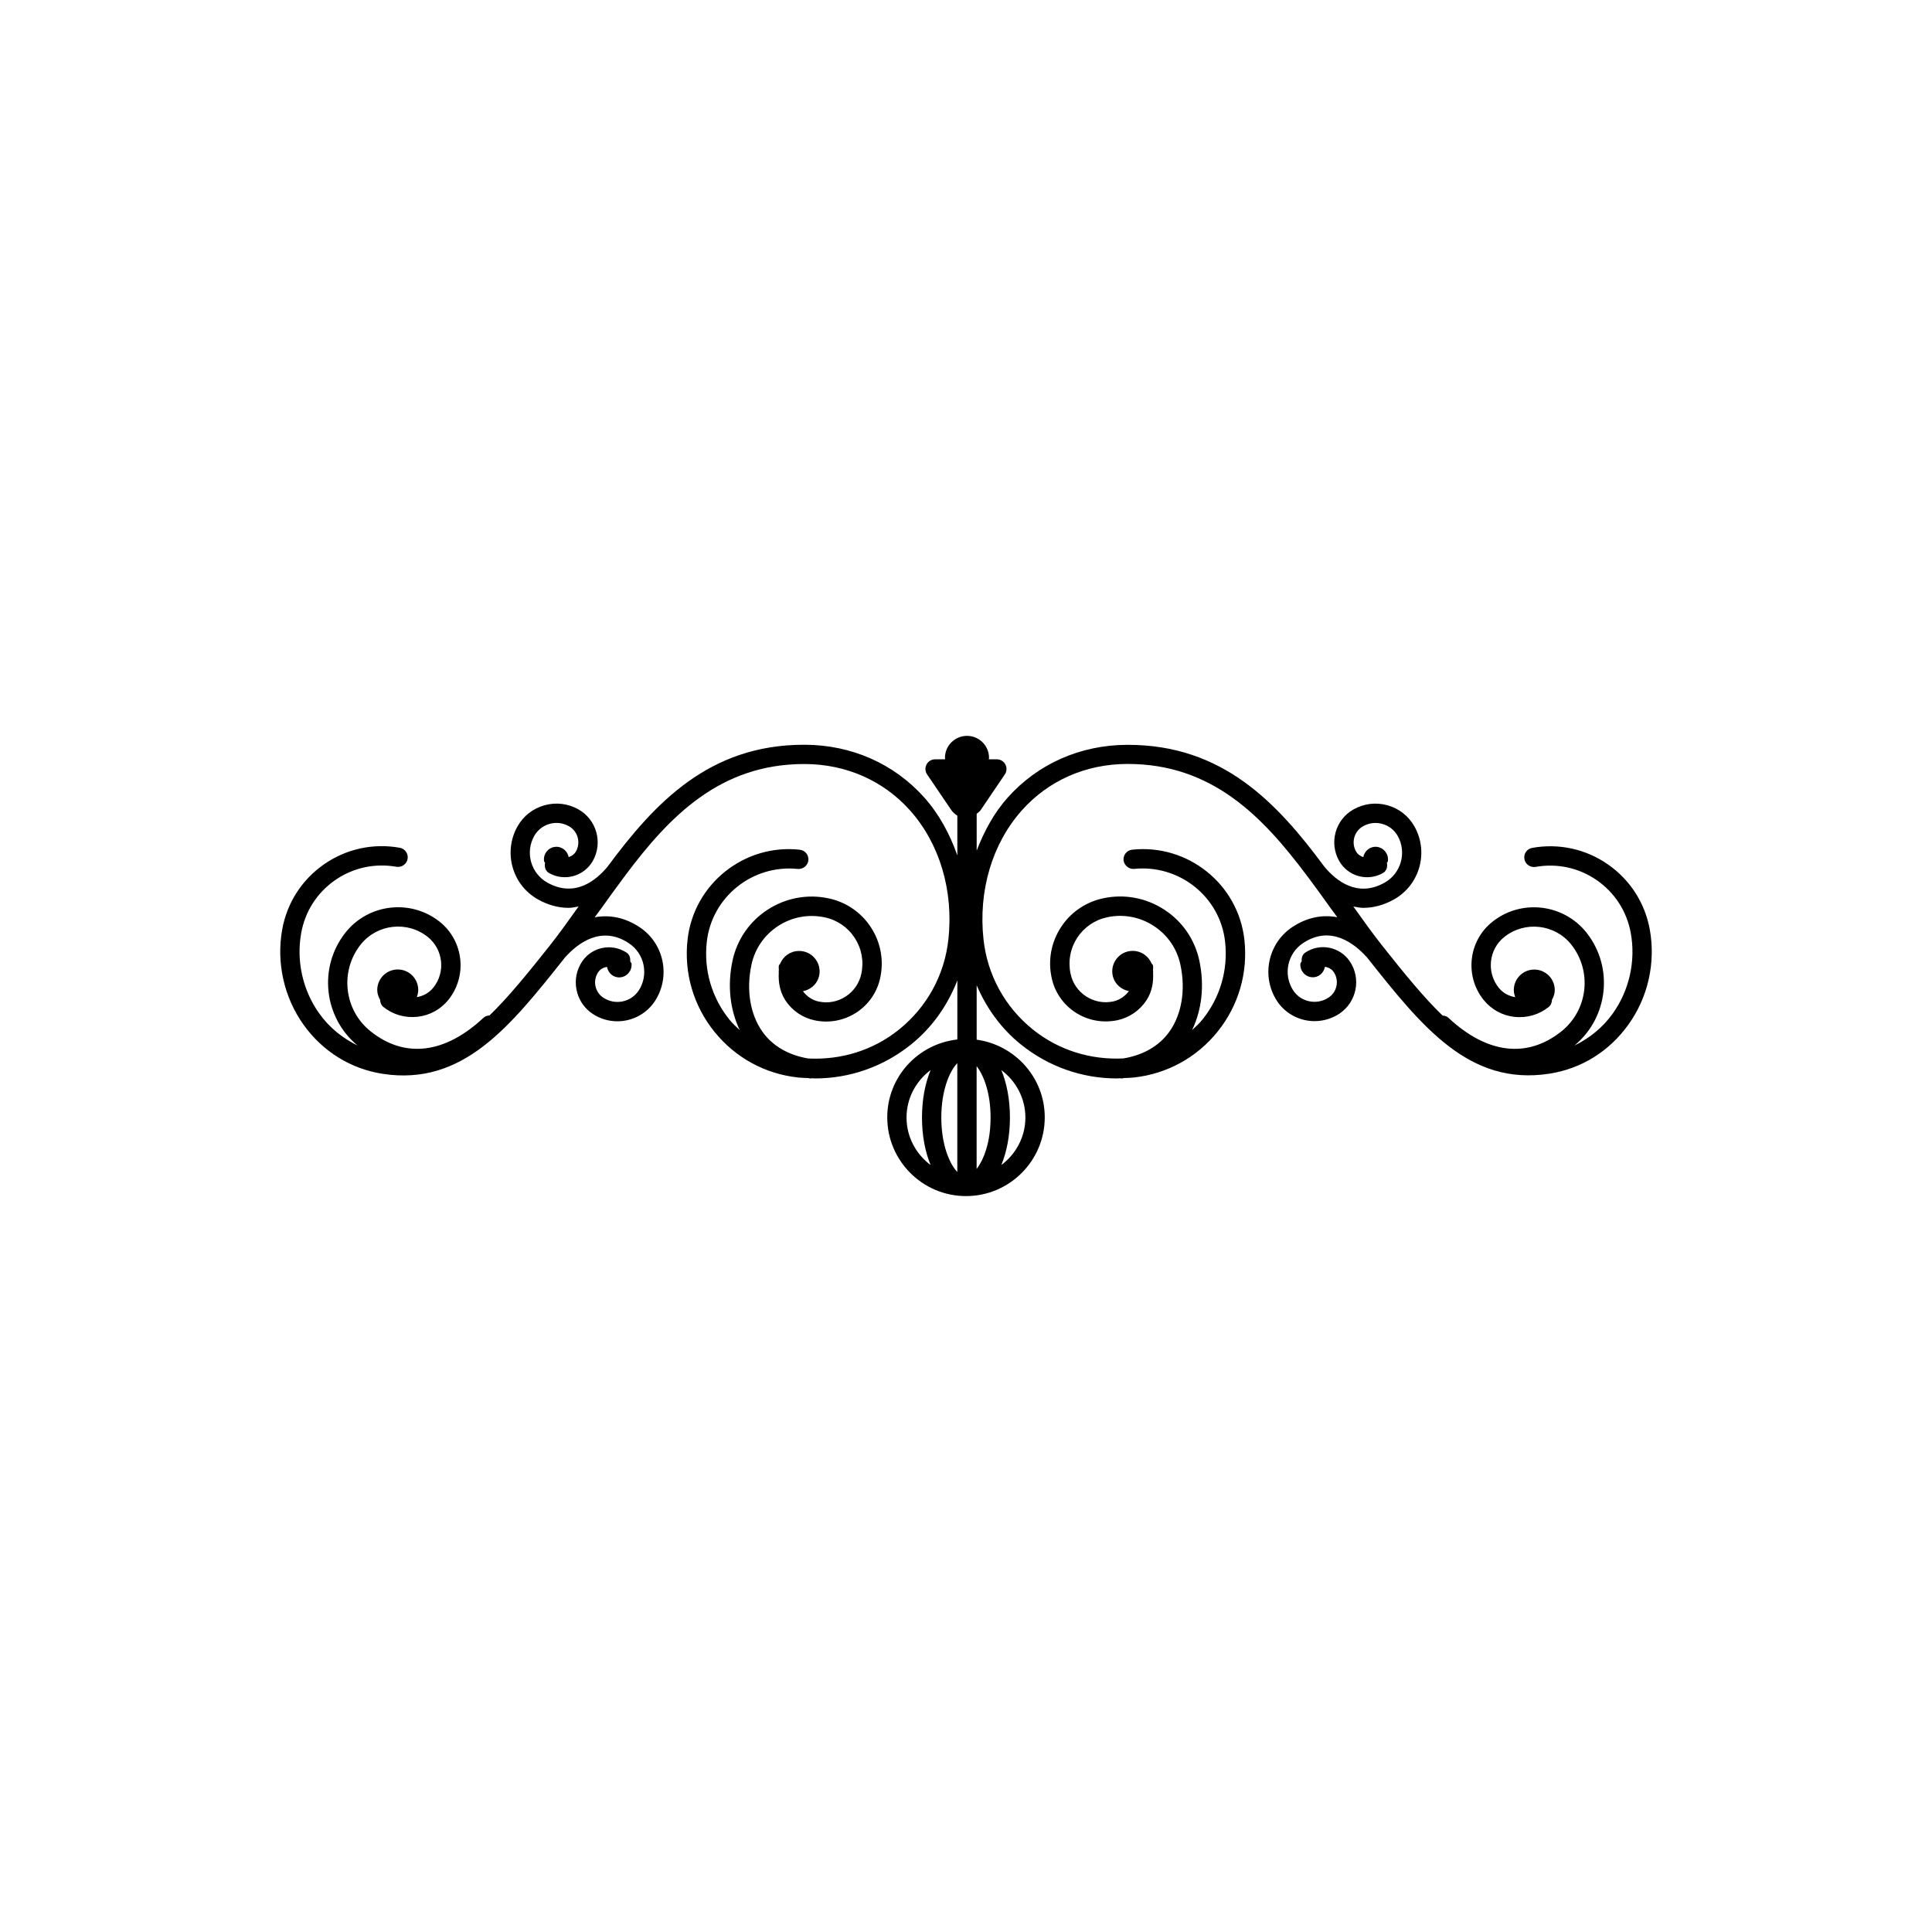
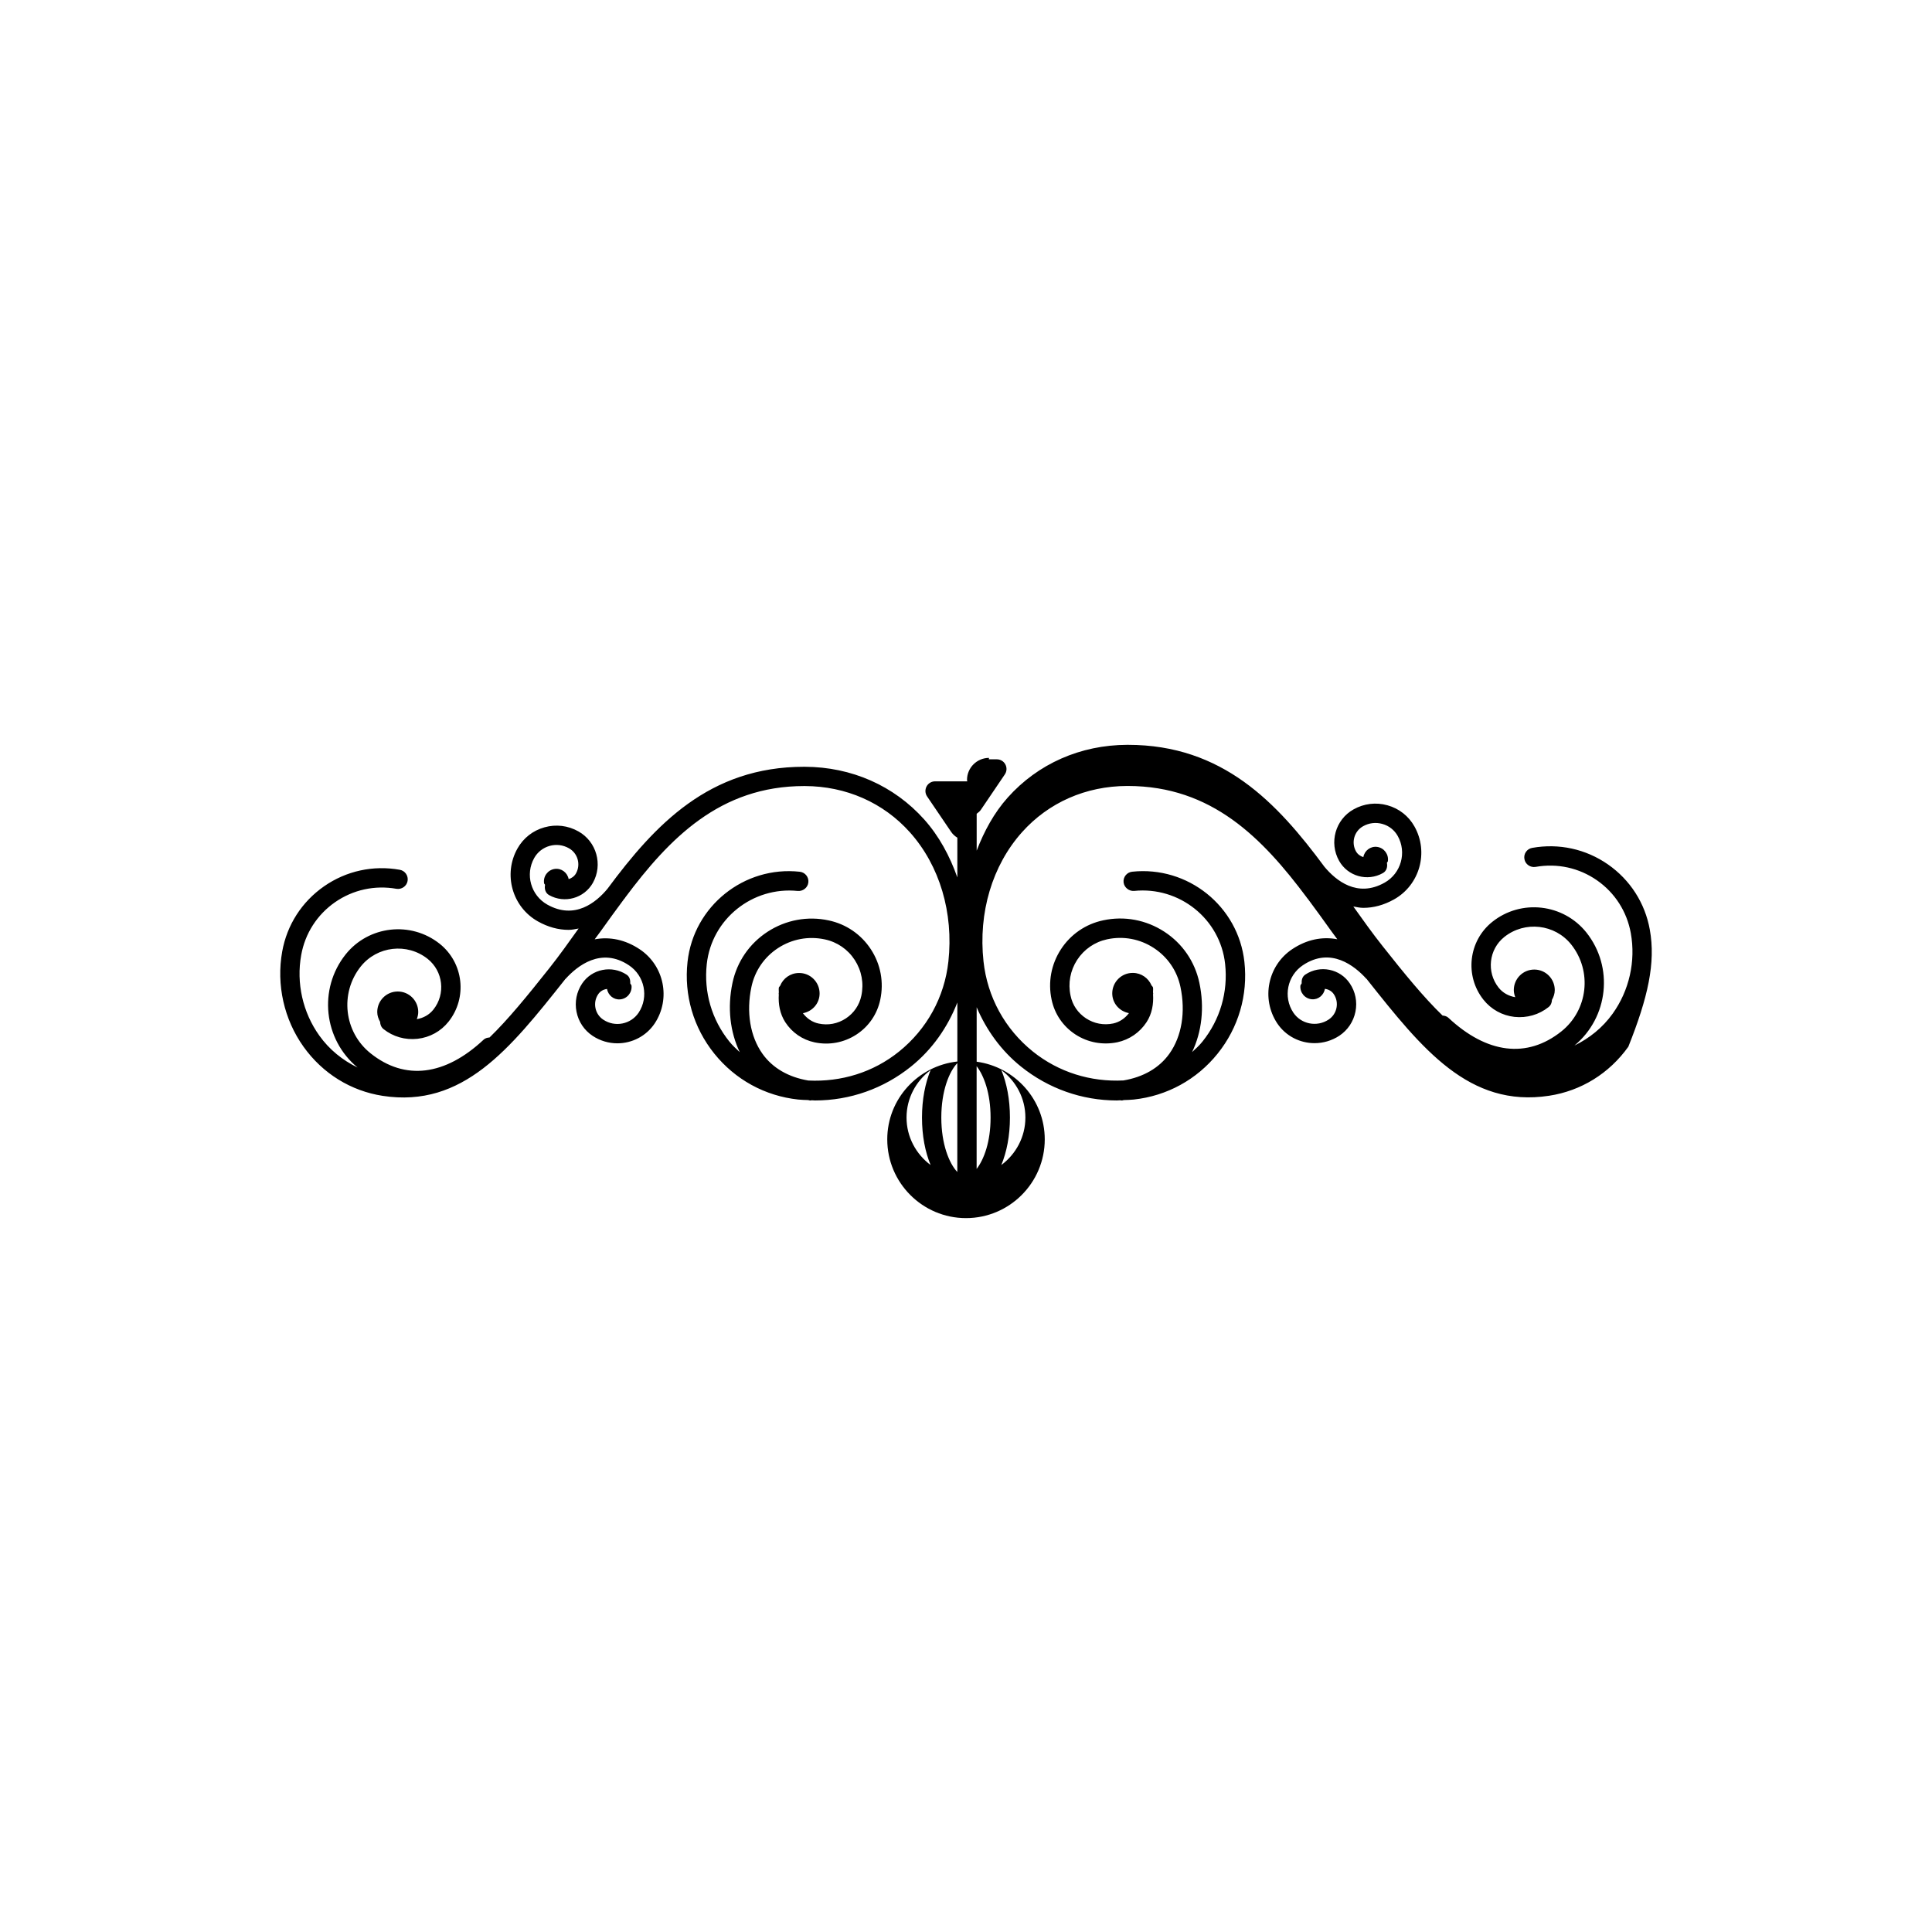
<svg xmlns="http://www.w3.org/2000/svg" version="1.1" id="Layer_1" x="0px" y="0px" width="50px" height="50px" viewBox="0 0 50 50" enable-background="new 0 0 50 50" xml:space="preserve">
-   <path d="M42.697,24.06c-0.123-0.689-0.509-1.289-1.083-1.689c-0.575-0.4-1.272-0.551-1.961-0.428  c-0.136,0.024-0.227,0.154-0.201,0.29c0.023,0.136,0.155,0.225,0.29,0.202c0.561-0.099,1.122,0.024,1.587,0.347  c0.465,0.324,0.775,0.809,0.876,1.367c0.131,0.726-0.04,1.486-0.47,2.085c-0.26,0.363-0.603,0.637-0.988,0.824  c0.878-0.727,1.021-2.029,0.308-2.926c-0.596-0.745-1.688-0.871-2.434-0.275c-0.618,0.493-0.721,1.396-0.229,2.016  c0.199,0.25,0.484,0.408,0.802,0.444c0.321,0.033,0.633-0.055,0.883-0.254c0.059-0.047,0.085-0.114,0.087-0.186  c0.043-0.077,0.073-0.16,0.073-0.254c0-0.293-0.236-0.531-0.53-0.531s-0.53,0.238-0.53,0.531c0,0.064,0.016,0.126,0.037,0.184  c-0.169-0.029-0.322-0.111-0.429-0.246c-0.321-0.403-0.255-0.993,0.147-1.313c0.53-0.422,1.309-0.334,1.731,0.196  c0.549,0.691,0.434,1.7-0.257,2.25c-0.887,0.705-1.925,0.578-2.924-0.356c-0.042-0.039-0.097-0.051-0.149-0.056  c-0.481-0.465-0.977-1.07-1.551-1.796c-0.259-0.326-0.508-0.676-0.758-1.026c0.085,0.015,0.171,0.035,0.258,0.035  c0.266,0,0.533-0.072,0.796-0.219c0.666-0.375,0.902-1.221,0.528-1.887c-0.151-0.27-0.399-0.465-0.698-0.548  c-0.299-0.084-0.61-0.045-0.879,0.106c-0.47,0.263-0.638,0.86-0.373,1.332c0.225,0.4,0.732,0.542,1.133,0.316  c0.096-0.054,0.125-0.162,0.104-0.265c0.005-0.016,0.022-0.024,0.025-0.042c0.025-0.178-0.096-0.343-0.274-0.37  c-0.173-0.025-0.331,0.094-0.361,0.264c-0.077-0.024-0.147-0.073-0.19-0.148c-0.129-0.23-0.047-0.522,0.183-0.651  c0.152-0.086,0.33-0.108,0.499-0.06c0.17,0.047,0.312,0.158,0.398,0.312c0.239,0.426,0.087,0.967-0.338,1.207  c-0.708,0.4-1.261-0.054-1.558-0.409c-1.229-1.661-2.634-3.157-5.088-3.157c-0.005,0-0.012,0-0.018,0  c-1.21,0.004-2.309,0.489-3.091,1.364c-0.354,0.396-0.61,0.87-0.804,1.374v-0.954c0.038-0.031,0.079-0.058,0.108-0.102l0.621-0.917  c0.052-0.077,0.057-0.175,0.014-0.257s-0.128-0.133-0.221-0.133h-0.209c0.001-0.013,0.007-0.023,0.007-0.037  c0-0.315-0.256-0.57-0.571-0.57c-0.314,0-0.57,0.255-0.57,0.57c0,0.013,0.006,0.024,0.007,0.037H24.2  c-0.093,0-0.178,0.051-0.221,0.133s-0.038,0.181,0.014,0.257l0.622,0.917c0.044,0.065,0.1,0.114,0.161,0.151v1.029  c-0.195-0.554-0.473-1.07-0.857-1.5c-0.783-0.875-1.881-1.36-3.092-1.364c-0.006,0-0.011,0-0.018,0  c-2.453,0-3.857,1.497-5.088,3.158c-0.295,0.355-0.846,0.808-1.557,0.409c-0.426-0.24-0.578-0.781-0.338-1.207  c0.086-0.153,0.228-0.264,0.398-0.312c0.17-0.048,0.346-0.026,0.5,0.061c0.229,0.128,0.311,0.42,0.183,0.65  c-0.043,0.076-0.113,0.124-0.19,0.149c-0.032-0.17-0.189-0.289-0.362-0.264c-0.179,0.026-0.301,0.191-0.274,0.37  c0.002,0.018,0.02,0.026,0.025,0.042c-0.02,0.103,0.008,0.21,0.104,0.265c0.4,0.226,0.908,0.083,1.134-0.317  c0.263-0.471,0.095-1.068-0.374-1.331c-0.269-0.152-0.581-0.19-0.879-0.106c-0.299,0.083-0.547,0.278-0.699,0.548  c-0.375,0.666-0.137,1.513,0.529,1.887c0.262,0.147,0.53,0.219,0.796,0.219c0.086,0,0.172-0.02,0.257-0.035  c-0.25,0.35-0.499,0.701-0.757,1.026c-0.575,0.725-1.069,1.33-1.548,1.794c-0.055,0.004-0.11,0.017-0.153,0.057  c-1,0.936-2.037,1.062-2.923,0.355c-0.691-0.549-0.806-1.559-0.257-2.249c0.424-0.53,1.2-0.619,1.732-0.197  c0.402,0.321,0.469,0.91,0.148,1.312c-0.107,0.135-0.26,0.219-0.429,0.248c0.021-0.059,0.037-0.119,0.037-0.185  c0-0.293-0.236-0.531-0.53-0.531s-0.531,0.238-0.531,0.531c0,0.094,0.031,0.178,0.074,0.254c0.002,0.07,0.028,0.138,0.087,0.187  c0.25,0.199,0.562,0.287,0.882,0.252c0.318-0.036,0.603-0.193,0.802-0.443c0.492-0.619,0.39-1.523-0.229-2.016  c-0.748-0.594-1.839-0.47-2.435,0.276c-0.712,0.896-0.57,2.199,0.309,2.926c-0.386-0.188-0.729-0.461-0.989-0.826  c-0.429-0.6-0.6-1.358-0.469-2.085c0.1-0.558,0.411-1.043,0.876-1.367c0.465-0.323,1.029-0.445,1.587-0.347  c0.134,0.023,0.266-0.066,0.29-0.202c0.024-0.136-0.066-0.266-0.202-0.29c-0.688-0.123-1.385,0.028-1.96,0.428  c-0.575,0.4-0.96,1-1.083,1.689c-0.154,0.858,0.047,1.756,0.554,2.465c0.494,0.69,1.222,1.142,2.049,1.269  c2.072,0.317,3.292-1.218,4.703-2.996c0.007-0.009,0.014-0.02,0.021-0.028c0.001-0.001,0.003-0.001,0.005-0.002  c0.304-0.337,0.922-0.833,1.642-0.353c0.406,0.27,0.518,0.82,0.251,1.226c-0.202,0.301-0.612,0.383-0.914,0.182  c-0.107-0.07-0.179-0.178-0.204-0.303c-0.025-0.125,0-0.25,0.07-0.355c0.055-0.083,0.139-0.126,0.229-0.138  c0.03,0.163,0.171,0.284,0.339,0.27c0.18-0.015,0.311-0.172,0.296-0.351c-0.002-0.026-0.025-0.041-0.034-0.064  c0.006-0.087-0.016-0.173-0.094-0.225c-0.382-0.252-0.898-0.148-1.151,0.23c-0.144,0.216-0.196,0.476-0.145,0.731  c0.051,0.257,0.199,0.478,0.417,0.623c0.197,0.13,0.419,0.193,0.64,0.193c0.375,0,0.745-0.182,0.968-0.517  c0.419-0.635,0.244-1.495-0.39-1.917c-0.372-0.248-0.772-0.331-1.165-0.257c0.051-0.072,0.104-0.139,0.156-0.211  c0.2-0.28,0.402-0.56,0.608-0.836c0.007-0.009,0.015-0.015,0.022-0.024c0.002-0.002,0-0.005,0.002-0.008  c1.145-1.531,2.452-2.888,4.635-2.888c0.005,0,0.01,0,0.015,0c1.067,0.003,2.033,0.429,2.72,1.197  c0.771,0.862,1.133,2.081,0.996,3.343c-0.101,0.923-0.555,1.75-1.279,2.333c-0.67,0.539-1.497,0.789-2.346,0.748  c-0.512-0.086-0.924-0.322-1.188-0.694c-0.318-0.449-0.422-1.078-0.285-1.726c0.088-0.418,0.333-0.776,0.691-1.009  c0.358-0.233,0.787-0.313,1.206-0.224c0.323,0.068,0.599,0.258,0.778,0.534c0.178,0.275,0.239,0.604,0.17,0.925  c-0.051,0.243-0.193,0.45-0.401,0.587c-0.209,0.137-0.457,0.186-0.706,0.132c-0.165-0.035-0.304-0.133-0.405-0.267  c0.247-0.047,0.435-0.256,0.432-0.518c-0.004-0.292-0.244-0.528-0.537-0.523c-0.221,0.002-0.407,0.139-0.484,0.33  c-0.009,0.018-0.028,0.026-0.033,0.046c-0.01,0.046,0.002,0.092-0.002,0.138c0,0.008-0.004,0.015-0.004,0.022  c0,0.006,0.003,0.011,0.004,0.017c-0.016,0.252,0.028,0.504,0.168,0.721c0.175,0.269,0.444,0.454,0.758,0.521  c0.375,0.079,0.76,0.008,1.083-0.202c0.32-0.209,0.539-0.53,0.617-0.902c0.096-0.452,0.011-0.914-0.241-1.301  c-0.252-0.388-0.641-0.655-1.094-0.751c-0.548-0.118-1.111-0.012-1.582,0.294c-0.47,0.306-0.792,0.776-0.908,1.324  c-0.136,0.645-0.061,1.273,0.189,1.792c-0.093-0.087-0.188-0.173-0.269-0.274c-0.457-0.568-0.665-1.281-0.585-2.007  c0.128-1.169,1.188-2.011,2.354-1.891c0.132,0.012,0.26-0.083,0.275-0.222c0.015-0.137-0.084-0.26-0.222-0.275  c-1.438-0.158-2.748,0.889-2.905,2.333c-0.094,0.858,0.152,1.7,0.693,2.374c0.541,0.673,1.311,1.095,2.169,1.188  c0.087,0.01,0.173,0.01,0.26,0.014c0.013,0.002,0.024,0.007,0.038,0.009c0.011,0.001,0.021,0.002,0.032,0.002  c0.005,0,0.009-0.005,0.015-0.006c0.031,0.001,0.063,0.005,0.094,0.005c0.901,0,1.77-0.305,2.482-0.877  c0.551-0.443,0.95-1.018,1.2-1.659v1.528c-1.018,0.113-1.814,0.968-1.814,2.015c0,1.124,0.914,2.038,2.038,2.038  s2.038-0.914,2.038-2.038c0-1.028-0.771-1.874-1.762-2.01v-1.409c0.252,0.59,0.632,1.121,1.147,1.535  c0.713,0.572,1.581,0.877,2.481,0.877c0.031,0,0.063-0.004,0.095-0.005c0.006,0,0.01,0.006,0.015,0.006c0.011,0,0.021,0,0.032-0.002  c0.013-0.002,0.023-0.007,0.038-0.009c0.086-0.004,0.173-0.004,0.259-0.014c0.858-0.093,1.629-0.516,2.169-1.188  s0.787-1.516,0.693-2.374c-0.158-1.444-1.464-2.488-2.905-2.334c-0.137,0.015-0.237,0.138-0.222,0.275  c0.016,0.138,0.147,0.234,0.274,0.222c1.168-0.12,2.228,0.721,2.354,1.891c0.079,0.725-0.129,1.438-0.585,2.006  c-0.081,0.102-0.175,0.188-0.27,0.274c0.25-0.519,0.325-1.148,0.189-1.792c-0.116-0.548-0.438-1.019-0.908-1.324  c-0.471-0.306-1.034-0.412-1.582-0.294c-0.453,0.096-0.842,0.363-1.094,0.751c-0.251,0.387-0.337,0.849-0.241,1.3  c0.078,0.374,0.297,0.694,0.617,0.903c0.322,0.209,0.705,0.279,1.083,0.202c0.313-0.067,0.583-0.253,0.758-0.521  c0.141-0.216,0.184-0.468,0.168-0.721c0-0.006,0.004-0.011,0.004-0.017c0-0.008-0.004-0.015-0.004-0.022  c-0.004-0.046,0.008-0.092-0.002-0.138c-0.005-0.023-0.027-0.034-0.038-0.054c-0.08-0.187-0.263-0.32-0.479-0.322  c-0.293-0.005-0.533,0.23-0.537,0.523c-0.003,0.261,0.185,0.471,0.432,0.518c-0.102,0.134-0.24,0.23-0.405,0.267  c-0.248,0.052-0.496,0.005-0.706-0.132c-0.208-0.137-0.351-0.344-0.4-0.588c-0.069-0.321-0.008-0.649,0.17-0.924  c0.18-0.276,0.456-0.465,0.777-0.534c0.419-0.09,0.848-0.01,1.206,0.224c0.358,0.233,0.604,0.591,0.691,1.009  c0.137,0.648,0.034,1.277-0.285,1.726c-0.265,0.373-0.678,0.608-1.19,0.694c-0.846,0.043-1.675-0.211-2.344-0.748  c-0.724-0.582-1.178-1.411-1.278-2.333c-0.137-1.263,0.226-2.481,0.996-3.343c0.687-0.769,1.652-1.194,2.72-1.197  c0.005,0,0.01,0,0.016,0c2.184,0,3.49,1.357,4.635,2.888c0.002,0.002,0,0.005,0.003,0.007c0.007,0.009,0.015,0.015,0.021,0.023  c0.207,0.277,0.409,0.557,0.609,0.837c0.052,0.073,0.104,0.14,0.156,0.212c-0.394-0.075-0.794,0.008-1.166,0.256  c-0.634,0.422-0.809,1.282-0.39,1.918c0.223,0.334,0.591,0.515,0.967,0.515c0.221,0,0.443-0.062,0.642-0.192  c0.218-0.146,0.365-0.366,0.417-0.623c0.051-0.255,0-0.515-0.146-0.731c-0.253-0.378-0.769-0.484-1.15-0.23  c-0.078,0.051-0.102,0.138-0.095,0.225c-0.008,0.024-0.03,0.039-0.034,0.064c-0.015,0.179,0.116,0.336,0.297,0.351  c0.168,0.014,0.308-0.107,0.338-0.27c0.09,0.013,0.174,0.056,0.229,0.138c0.07,0.104,0.095,0.23,0.07,0.355  c-0.025,0.125-0.097,0.232-0.204,0.303c-0.303,0.201-0.714,0.119-0.914-0.182c-0.268-0.406-0.155-0.956,0.25-1.226  c0.72-0.48,1.337,0.016,1.642,0.353c0.001,0.001,0.004,0.001,0.006,0.002c0.007,0.009,0.014,0.019,0.021,0.028  c1.411,1.778,2.629,3.313,4.702,2.996c0.828-0.126,1.556-0.577,2.05-1.269C42.649,25.816,42.852,24.918,42.697,24.06z   M24.775,27.514v2.817c-0.211-0.222-0.414-0.722-0.414-1.409S24.564,27.734,24.775,27.514z M25.275,30.252v-2.66  c0.19,0.246,0.361,0.702,0.361,1.33C25.637,29.55,25.465,30.005,25.275,30.252z M23.461,28.922c0-0.504,0.247-0.947,0.623-1.229  c-0.139,0.338-0.223,0.757-0.223,1.229c0,0.473,0.083,0.891,0.223,1.229C23.708,29.87,23.461,29.426,23.461,28.922z M26.537,28.922  c0,0.504-0.247,0.948-0.623,1.229c0.139-0.338,0.223-0.756,0.223-1.229c0-0.471-0.083-0.891-0.223-1.229  C26.29,27.975,26.537,28.418,26.537,28.922z" />
+   <path d="M42.697,24.06c-0.123-0.689-0.509-1.289-1.083-1.689c-0.575-0.4-1.272-0.551-1.961-0.428  c-0.136,0.024-0.227,0.154-0.201,0.29c0.023,0.136,0.155,0.225,0.29,0.202c0.561-0.099,1.122,0.024,1.587,0.347  c0.465,0.324,0.775,0.809,0.876,1.367c0.131,0.726-0.04,1.486-0.47,2.085c-0.26,0.363-0.603,0.637-0.988,0.824  c0.878-0.727,1.021-2.029,0.308-2.926c-0.596-0.745-1.688-0.871-2.434-0.275c-0.618,0.493-0.721,1.396-0.229,2.016  c0.199,0.25,0.484,0.408,0.802,0.444c0.321,0.033,0.633-0.055,0.883-0.254c0.059-0.047,0.085-0.114,0.087-0.186  c0.043-0.077,0.073-0.16,0.073-0.254c0-0.293-0.236-0.531-0.53-0.531s-0.53,0.238-0.53,0.531c0,0.064,0.016,0.126,0.037,0.184  c-0.169-0.029-0.322-0.111-0.429-0.246c-0.321-0.403-0.255-0.993,0.147-1.313c0.53-0.422,1.309-0.334,1.731,0.196  c0.549,0.691,0.434,1.7-0.257,2.25c-0.887,0.705-1.925,0.578-2.924-0.356c-0.042-0.039-0.097-0.051-0.149-0.056  c-0.481-0.465-0.977-1.07-1.551-1.796c-0.259-0.326-0.508-0.676-0.758-1.026c0.085,0.015,0.171,0.035,0.258,0.035  c0.266,0,0.533-0.072,0.796-0.219c0.666-0.375,0.902-1.221,0.528-1.887c-0.151-0.27-0.399-0.465-0.698-0.548  c-0.299-0.084-0.61-0.045-0.879,0.106c-0.47,0.263-0.638,0.86-0.373,1.332c0.225,0.4,0.732,0.542,1.133,0.316  c0.096-0.054,0.125-0.162,0.104-0.265c0.005-0.016,0.022-0.024,0.025-0.042c0.025-0.178-0.096-0.343-0.274-0.37  c-0.173-0.025-0.331,0.094-0.361,0.264c-0.077-0.024-0.147-0.073-0.19-0.148c-0.129-0.23-0.047-0.522,0.183-0.651  c0.152-0.086,0.33-0.108,0.499-0.06c0.17,0.047,0.312,0.158,0.398,0.312c0.239,0.426,0.087,0.967-0.338,1.207  c-0.708,0.4-1.261-0.054-1.558-0.409c-1.229-1.661-2.634-3.157-5.088-3.157c-0.005,0-0.012,0-0.018,0  c-1.21,0.004-2.309,0.489-3.091,1.364c-0.354,0.396-0.61,0.87-0.804,1.374v-0.954c0.038-0.031,0.079-0.058,0.108-0.102l0.621-0.917  c0.052-0.077,0.057-0.175,0.014-0.257s-0.128-0.133-0.221-0.133h-0.209c0.001-0.013,0.007-0.023,0.007-0.037  c-0.314,0-0.57,0.255-0.57,0.57c0,0.013,0.006,0.024,0.007,0.037H24.2  c-0.093,0-0.178,0.051-0.221,0.133s-0.038,0.181,0.014,0.257l0.622,0.917c0.044,0.065,0.1,0.114,0.161,0.151v1.029  c-0.195-0.554-0.473-1.07-0.857-1.5c-0.783-0.875-1.881-1.36-3.092-1.364c-0.006,0-0.011,0-0.018,0  c-2.453,0-3.857,1.497-5.088,3.158c-0.295,0.355-0.846,0.808-1.557,0.409c-0.426-0.24-0.578-0.781-0.338-1.207  c0.086-0.153,0.228-0.264,0.398-0.312c0.17-0.048,0.346-0.026,0.5,0.061c0.229,0.128,0.311,0.42,0.183,0.65  c-0.043,0.076-0.113,0.124-0.19,0.149c-0.032-0.17-0.189-0.289-0.362-0.264c-0.179,0.026-0.301,0.191-0.274,0.37  c0.002,0.018,0.02,0.026,0.025,0.042c-0.02,0.103,0.008,0.21,0.104,0.265c0.4,0.226,0.908,0.083,1.134-0.317  c0.263-0.471,0.095-1.068-0.374-1.331c-0.269-0.152-0.581-0.19-0.879-0.106c-0.299,0.083-0.547,0.278-0.699,0.548  c-0.375,0.666-0.137,1.513,0.529,1.887c0.262,0.147,0.53,0.219,0.796,0.219c0.086,0,0.172-0.02,0.257-0.035  c-0.25,0.35-0.499,0.701-0.757,1.026c-0.575,0.725-1.069,1.33-1.548,1.794c-0.055,0.004-0.11,0.017-0.153,0.057  c-1,0.936-2.037,1.062-2.923,0.355c-0.691-0.549-0.806-1.559-0.257-2.249c0.424-0.53,1.2-0.619,1.732-0.197  c0.402,0.321,0.469,0.91,0.148,1.312c-0.107,0.135-0.26,0.219-0.429,0.248c0.021-0.059,0.037-0.119,0.037-0.185  c0-0.293-0.236-0.531-0.53-0.531s-0.531,0.238-0.531,0.531c0,0.094,0.031,0.178,0.074,0.254c0.002,0.07,0.028,0.138,0.087,0.187  c0.25,0.199,0.562,0.287,0.882,0.252c0.318-0.036,0.603-0.193,0.802-0.443c0.492-0.619,0.39-1.523-0.229-2.016  c-0.748-0.594-1.839-0.47-2.435,0.276c-0.712,0.896-0.57,2.199,0.309,2.926c-0.386-0.188-0.729-0.461-0.989-0.826  c-0.429-0.6-0.6-1.358-0.469-2.085c0.1-0.558,0.411-1.043,0.876-1.367c0.465-0.323,1.029-0.445,1.587-0.347  c0.134,0.023,0.266-0.066,0.29-0.202c0.024-0.136-0.066-0.266-0.202-0.29c-0.688-0.123-1.385,0.028-1.96,0.428  c-0.575,0.4-0.96,1-1.083,1.689c-0.154,0.858,0.047,1.756,0.554,2.465c0.494,0.69,1.222,1.142,2.049,1.269  c2.072,0.317,3.292-1.218,4.703-2.996c0.007-0.009,0.014-0.02,0.021-0.028c0.001-0.001,0.003-0.001,0.005-0.002  c0.304-0.337,0.922-0.833,1.642-0.353c0.406,0.27,0.518,0.82,0.251,1.226c-0.202,0.301-0.612,0.383-0.914,0.182  c-0.107-0.07-0.179-0.178-0.204-0.303c-0.025-0.125,0-0.25,0.07-0.355c0.055-0.083,0.139-0.126,0.229-0.138  c0.03,0.163,0.171,0.284,0.339,0.27c0.18-0.015,0.311-0.172,0.296-0.351c-0.002-0.026-0.025-0.041-0.034-0.064  c0.006-0.087-0.016-0.173-0.094-0.225c-0.382-0.252-0.898-0.148-1.151,0.23c-0.144,0.216-0.196,0.476-0.145,0.731  c0.051,0.257,0.199,0.478,0.417,0.623c0.197,0.13,0.419,0.193,0.64,0.193c0.375,0,0.745-0.182,0.968-0.517  c0.419-0.635,0.244-1.495-0.39-1.917c-0.372-0.248-0.772-0.331-1.165-0.257c0.051-0.072,0.104-0.139,0.156-0.211  c0.2-0.28,0.402-0.56,0.608-0.836c0.007-0.009,0.015-0.015,0.022-0.024c0.002-0.002,0-0.005,0.002-0.008  c1.145-1.531,2.452-2.888,4.635-2.888c0.005,0,0.01,0,0.015,0c1.067,0.003,2.033,0.429,2.72,1.197  c0.771,0.862,1.133,2.081,0.996,3.343c-0.101,0.923-0.555,1.75-1.279,2.333c-0.67,0.539-1.497,0.789-2.346,0.748  c-0.512-0.086-0.924-0.322-1.188-0.694c-0.318-0.449-0.422-1.078-0.285-1.726c0.088-0.418,0.333-0.776,0.691-1.009  c0.358-0.233,0.787-0.313,1.206-0.224c0.323,0.068,0.599,0.258,0.778,0.534c0.178,0.275,0.239,0.604,0.17,0.925  c-0.051,0.243-0.193,0.45-0.401,0.587c-0.209,0.137-0.457,0.186-0.706,0.132c-0.165-0.035-0.304-0.133-0.405-0.267  c0.247-0.047,0.435-0.256,0.432-0.518c-0.004-0.292-0.244-0.528-0.537-0.523c-0.221,0.002-0.407,0.139-0.484,0.33  c-0.009,0.018-0.028,0.026-0.033,0.046c-0.01,0.046,0.002,0.092-0.002,0.138c0,0.008-0.004,0.015-0.004,0.022  c0,0.006,0.003,0.011,0.004,0.017c-0.016,0.252,0.028,0.504,0.168,0.721c0.175,0.269,0.444,0.454,0.758,0.521  c0.375,0.079,0.76,0.008,1.083-0.202c0.32-0.209,0.539-0.53,0.617-0.902c0.096-0.452,0.011-0.914-0.241-1.301  c-0.252-0.388-0.641-0.655-1.094-0.751c-0.548-0.118-1.111-0.012-1.582,0.294c-0.47,0.306-0.792,0.776-0.908,1.324  c-0.136,0.645-0.061,1.273,0.189,1.792c-0.093-0.087-0.188-0.173-0.269-0.274c-0.457-0.568-0.665-1.281-0.585-2.007  c0.128-1.169,1.188-2.011,2.354-1.891c0.132,0.012,0.26-0.083,0.275-0.222c0.015-0.137-0.084-0.26-0.222-0.275  c-1.438-0.158-2.748,0.889-2.905,2.333c-0.094,0.858,0.152,1.7,0.693,2.374c0.541,0.673,1.311,1.095,2.169,1.188  c0.087,0.01,0.173,0.01,0.26,0.014c0.013,0.002,0.024,0.007,0.038,0.009c0.011,0.001,0.021,0.002,0.032,0.002  c0.005,0,0.009-0.005,0.015-0.006c0.031,0.001,0.063,0.005,0.094,0.005c0.901,0,1.77-0.305,2.482-0.877  c0.551-0.443,0.95-1.018,1.2-1.659v1.528c-1.018,0.113-1.814,0.968-1.814,2.015c0,1.124,0.914,2.038,2.038,2.038  s2.038-0.914,2.038-2.038c0-1.028-0.771-1.874-1.762-2.01v-1.409c0.252,0.59,0.632,1.121,1.147,1.535  c0.713,0.572,1.581,0.877,2.481,0.877c0.031,0,0.063-0.004,0.095-0.005c0.006,0,0.01,0.006,0.015,0.006c0.011,0,0.021,0,0.032-0.002  c0.013-0.002,0.023-0.007,0.038-0.009c0.086-0.004,0.173-0.004,0.259-0.014c0.858-0.093,1.629-0.516,2.169-1.188  s0.787-1.516,0.693-2.374c-0.158-1.444-1.464-2.488-2.905-2.334c-0.137,0.015-0.237,0.138-0.222,0.275  c0.016,0.138,0.147,0.234,0.274,0.222c1.168-0.12,2.228,0.721,2.354,1.891c0.079,0.725-0.129,1.438-0.585,2.006  c-0.081,0.102-0.175,0.188-0.27,0.274c0.25-0.519,0.325-1.148,0.189-1.792c-0.116-0.548-0.438-1.019-0.908-1.324  c-0.471-0.306-1.034-0.412-1.582-0.294c-0.453,0.096-0.842,0.363-1.094,0.751c-0.251,0.387-0.337,0.849-0.241,1.3  c0.078,0.374,0.297,0.694,0.617,0.903c0.322,0.209,0.705,0.279,1.083,0.202c0.313-0.067,0.583-0.253,0.758-0.521  c0.141-0.216,0.184-0.468,0.168-0.721c0-0.006,0.004-0.011,0.004-0.017c0-0.008-0.004-0.015-0.004-0.022  c-0.004-0.046,0.008-0.092-0.002-0.138c-0.005-0.023-0.027-0.034-0.038-0.054c-0.08-0.187-0.263-0.32-0.479-0.322  c-0.293-0.005-0.533,0.23-0.537,0.523c-0.003,0.261,0.185,0.471,0.432,0.518c-0.102,0.134-0.24,0.23-0.405,0.267  c-0.248,0.052-0.496,0.005-0.706-0.132c-0.208-0.137-0.351-0.344-0.4-0.588c-0.069-0.321-0.008-0.649,0.17-0.924  c0.18-0.276,0.456-0.465,0.777-0.534c0.419-0.09,0.848-0.01,1.206,0.224c0.358,0.233,0.604,0.591,0.691,1.009  c0.137,0.648,0.034,1.277-0.285,1.726c-0.265,0.373-0.678,0.608-1.19,0.694c-0.846,0.043-1.675-0.211-2.344-0.748  c-0.724-0.582-1.178-1.411-1.278-2.333c-0.137-1.263,0.226-2.481,0.996-3.343c0.687-0.769,1.652-1.194,2.72-1.197  c0.005,0,0.01,0,0.016,0c2.184,0,3.49,1.357,4.635,2.888c0.002,0.002,0,0.005,0.003,0.007c0.007,0.009,0.015,0.015,0.021,0.023  c0.207,0.277,0.409,0.557,0.609,0.837c0.052,0.073,0.104,0.14,0.156,0.212c-0.394-0.075-0.794,0.008-1.166,0.256  c-0.634,0.422-0.809,1.282-0.39,1.918c0.223,0.334,0.591,0.515,0.967,0.515c0.221,0,0.443-0.062,0.642-0.192  c0.218-0.146,0.365-0.366,0.417-0.623c0.051-0.255,0-0.515-0.146-0.731c-0.253-0.378-0.769-0.484-1.15-0.23  c-0.078,0.051-0.102,0.138-0.095,0.225c-0.008,0.024-0.03,0.039-0.034,0.064c-0.015,0.179,0.116,0.336,0.297,0.351  c0.168,0.014,0.308-0.107,0.338-0.27c0.09,0.013,0.174,0.056,0.229,0.138c0.07,0.104,0.095,0.23,0.07,0.355  c-0.025,0.125-0.097,0.232-0.204,0.303c-0.303,0.201-0.714,0.119-0.914-0.182c-0.268-0.406-0.155-0.956,0.25-1.226  c0.72-0.48,1.337,0.016,1.642,0.353c0.001,0.001,0.004,0.001,0.006,0.002c0.007,0.009,0.014,0.019,0.021,0.028  c1.411,1.778,2.629,3.313,4.702,2.996c0.828-0.126,1.556-0.577,2.05-1.269C42.649,25.816,42.852,24.918,42.697,24.06z   M24.775,27.514v2.817c-0.211-0.222-0.414-0.722-0.414-1.409S24.564,27.734,24.775,27.514z M25.275,30.252v-2.66  c0.19,0.246,0.361,0.702,0.361,1.33C25.637,29.55,25.465,30.005,25.275,30.252z M23.461,28.922c0-0.504,0.247-0.947,0.623-1.229  c-0.139,0.338-0.223,0.757-0.223,1.229c0,0.473,0.083,0.891,0.223,1.229C23.708,29.87,23.461,29.426,23.461,28.922z M26.537,28.922  c0,0.504-0.247,0.948-0.623,1.229c0.139-0.338,0.223-0.756,0.223-1.229c0-0.471-0.083-0.891-0.223-1.229  C26.29,27.975,26.537,28.418,26.537,28.922z" />
</svg>